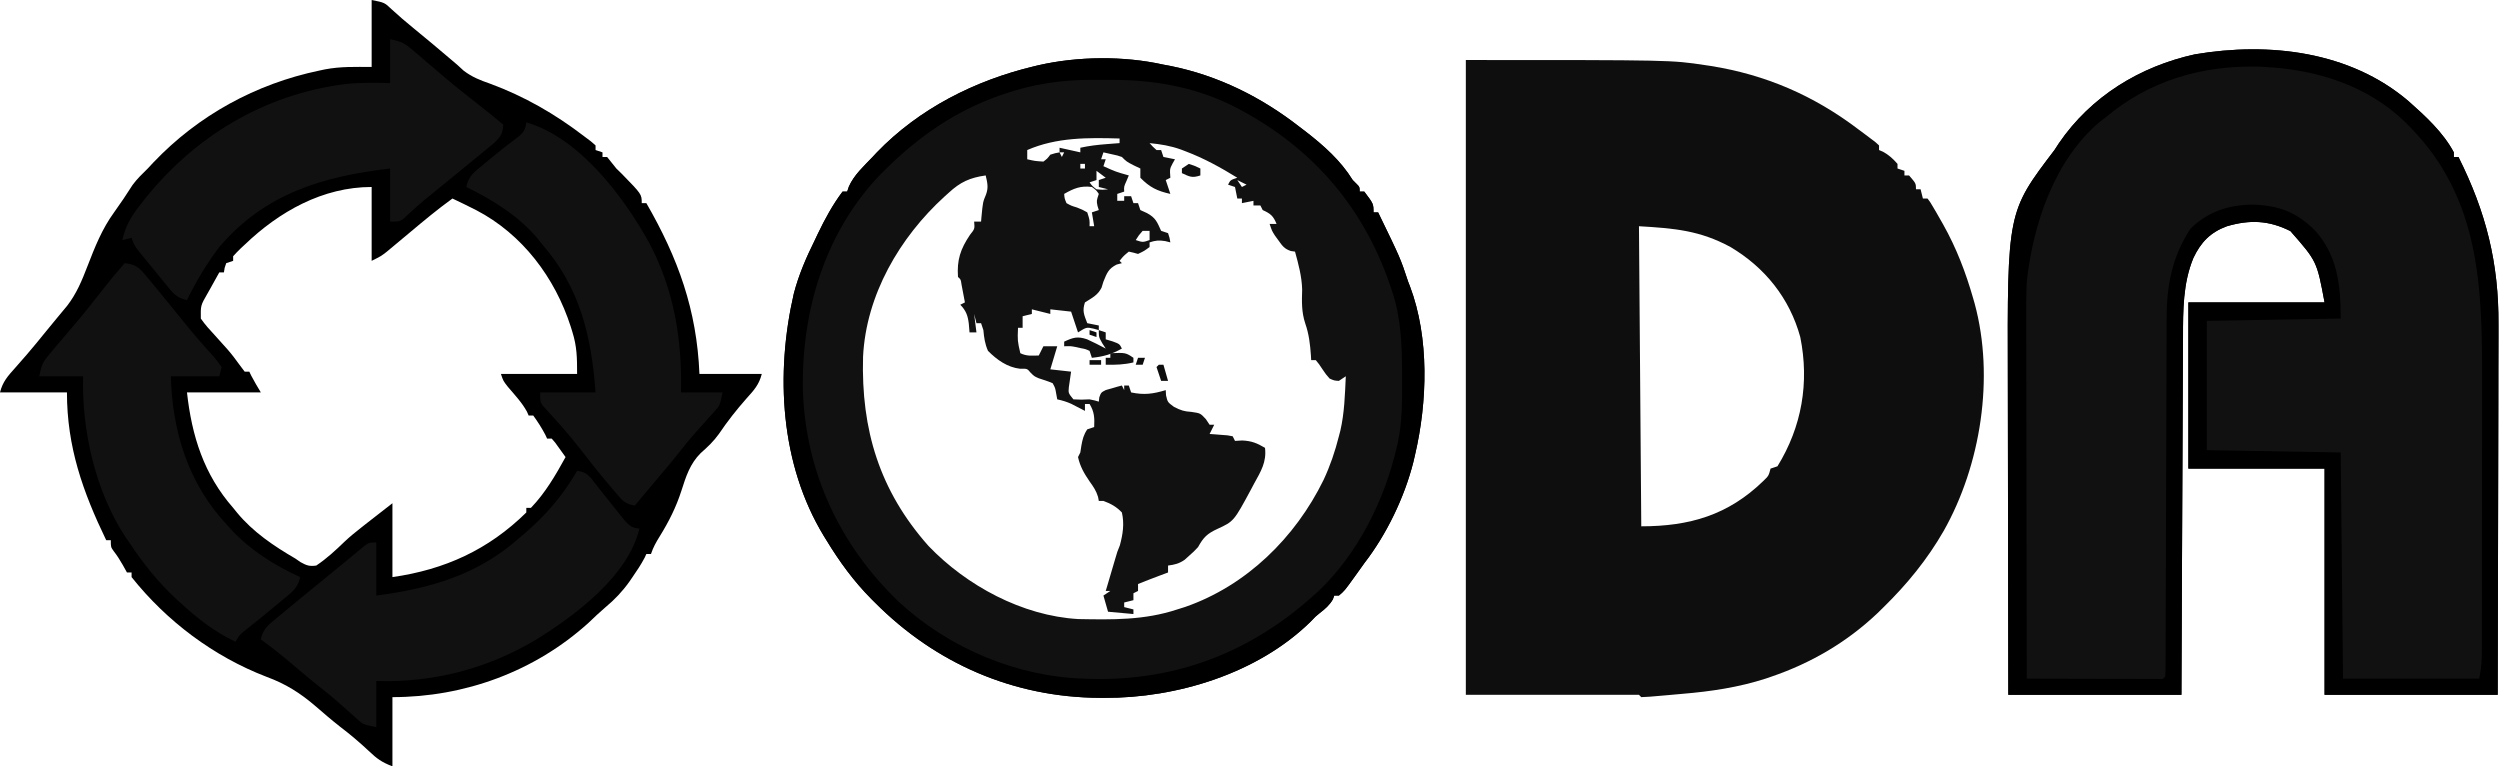
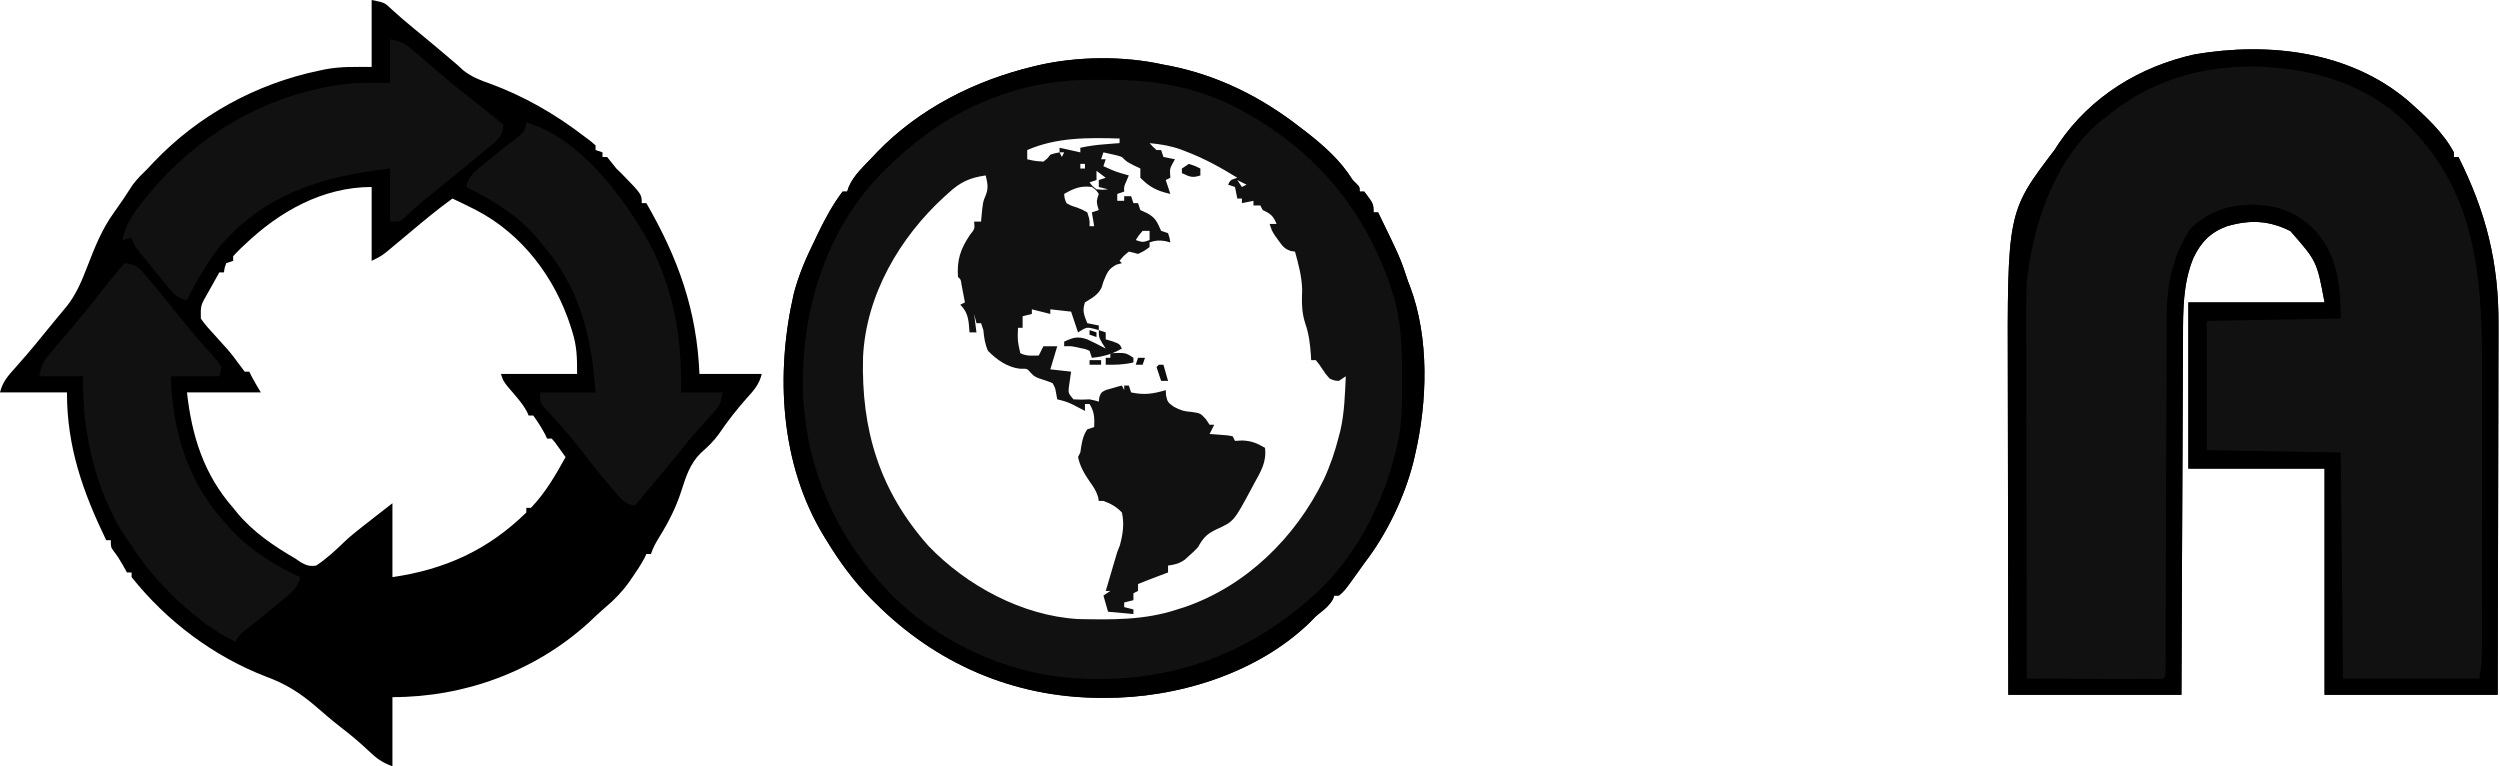
<svg xmlns="http://www.w3.org/2000/svg" width="1083" height="332" viewBox="0 0 1083 332" fill="none">
  <path d="M1043.44 43.876C1050.72 50.328 1058.39 57.352 1063 66.001C1063 66.661 1063 67.321 1063 68.001C1063.66 68.001 1064.32 68.001 1065 68.001C1076.93 91.801 1082.52 113.93 1082.34 140.589C1082.34 142.356 1082.34 144.122 1082.34 145.888C1082.34 150.616 1082.33 155.344 1082.3 160.072C1082.29 165.039 1082.28 170.005 1082.28 174.971C1082.27 184.345 1082.25 193.719 1082.22 203.093C1082.18 213.777 1082.17 224.462 1082.15 235.146C1082.12 257.098 1082.06 279.049 1082 301.001C1057.25 301.001 1032.5 301.001 1007 301.001C1007 268.661 1007 236.321 1007 203.001C987.53 203.001 968.06 203.001 948 203.001C948 179.241 948 155.481 948 131.001C967.47 131.001 986.94 131.001 1007 131.001C1003.67 113.164 1003.67 113.164 992.207 100.114C982.893 95.416 974.583 95.109 964.652 98.024C957.576 100.63 953.389 104.933 950.164 111.774C945.631 122.77 945.696 134.352 945.681 146.039C945.672 147.735 945.662 149.431 945.651 151.127C945.624 155.701 945.608 160.274 945.595 164.848C945.58 169.639 945.553 174.43 945.527 179.222C945.481 188.281 945.444 197.34 945.411 206.399C945.365 218.65 945.304 230.901 945.244 243.153C945.15 262.435 945.077 281.718 945 301.001C920.25 301.001 895.5 301.001 870 301.001C869.919 259.256 869.919 259.256 869.902 241.645C869.891 229.528 869.877 217.41 869.849 205.292C869.829 196.464 869.816 187.635 869.812 178.806C869.809 174.141 869.803 169.475 869.789 164.81C869.568 91.824 869.568 91.824 890 65.001C890.625 64.039 891.25 63.077 891.895 62.087C905.782 41.732 927.012 28.778 950.805 23.544C982.881 18.093 1018.03 22.148 1043.44 43.876Z" fill="#111111" />
-   <path d="M635 26C723.931 26 723.931 26 738.5 28.188C739.769 28.374 739.769 28.374 741.064 28.565C764.941 32.378 785.765 41.402 805 56C805.887 56.657 806.774 57.315 807.688 57.992C808.512 58.614 809.337 59.235 810.188 59.875C810.924 60.429 811.66 60.984 812.418 61.555C812.94 62.032 813.462 62.509 814 63C814 63.66 814 64.32 814 65C814.577 65.248 815.155 65.495 815.75 65.75C818.329 67.183 820.061 68.784 822 71C822 71.66 822 72.32 822 73C822.99 73.33 823.98 73.66 825 74C825 74.66 825 75.32 825 76C825.66 76 826.32 76 827 76C830 79.462 830 79.462 830 82C830.66 82 831.32 82 832 82C832.33 83.32 832.66 84.64 833 86C833.66 86 834.32 86 835 86C836.142 87.506 836.142 87.506 837.391 89.629C837.85 90.409 838.309 91.189 838.783 91.992C839.267 92.841 839.751 93.689 840.25 94.562C840.746 95.429 841.242 96.296 841.752 97.189C847.535 107.494 851.572 118.034 854.812 129.375C855.02 130.1 855.227 130.825 855.441 131.573C864.081 163.506 858.08 201.546 842 230C834.936 242.299 826.134 253.09 816 263C815.135 263.851 814.27 264.702 813.379 265.578C800.013 278.258 784.467 287.32 767 293.25C765.97 293.601 765.97 293.601 764.919 293.96C753.144 297.766 741.18 299.53 728.9 300.563C726.644 300.754 724.389 300.96 722.135 301.168C714.111 301.878 714.111 301.878 711 302C710.67 301.67 710.34 301.34 710 301C685.25 301 660.5 301 635 301C635 210.25 635 119.5 635 26ZM710 98C710.33 140.9 710.66 183.8 711 228C731.992 228 748.65 223.096 763.77 208.453C766.18 206.134 766.18 206.134 767 203C767.99 202.67 768.98 202.34 770 202C780.553 184.894 783.865 165.759 779.875 146C775.239 129.158 764.57 115.857 749.605 106.988C736.366 99.822 725.4 98.906 710 98Z" fill="#0E0E0E" />
  <path d="M161 0C166.598 1.12 166.598 1.12 169.625 4C172.736 6.861 175.902 9.591 179.188 12.25C184.503 16.573 189.736 20.986 194.957 25.422C196.463 26.698 196.463 26.698 198 28C198.946 28.866 199.892 29.733 200.867 30.625C204.541 33.41 207.997 34.753 212.312 36.25C227.24 41.772 240.383 49.337 253 59C253.954 59.715 254.908 60.431 255.891 61.168C256.935 62.075 256.935 62.075 258 63C258 63.66 258 64.32 258 65C258.99 65.33 259.98 65.66 261 66C261 66.66 261 67.32 261 68C261.66 68 262.32 68 263 68C264.362 69.644 265.69 71.315 267 73C268.176 74.145 268.176 74.145 269.375 75.312C278 84.143 278 84.143 278 88C278.66 88 279.32 88 280 88C293.771 111.911 301.852 134.225 303 162C311.91 162 320.82 162 330 162C328.827 166.693 326.519 169.138 323.375 172.625C319.038 177.541 315.115 182.519 311.445 187.961C309.21 191.115 306.47 193.711 303.57 196.254C298.877 200.911 297.155 206.443 295.18 212.606C292.903 219.692 289.735 225.989 285.812 232.312C284.187 234.934 282.979 237.062 282 240C281.34 240 280.68 240 280 240C279.629 240.804 279.629 240.804 279.25 241.625C277.695 244.579 275.901 247.254 274 250C273.567 250.633 273.134 251.266 272.688 251.918C269.608 256.245 266.32 259.704 262.242 263.098C259.712 265.244 257.341 267.526 254.938 269.812C231.602 290.939 201.216 302 170 302C170 311.9 170 321.8 170 332C165.265 330.106 163.326 328.727 159.75 325.312C155.805 321.612 151.765 318.183 147.453 314.918C143.797 312.06 140.288 309.031 136.78 305.994C130.021 300.196 123.833 296.272 115.438 293.188C92.56 284.376 72.32 269.217 57 250C57 249.34 57 248.68 57 248C56.34 248 55.68 248 55 248C54.402 246.928 53.804 245.855 53.188 244.75C51.968 242.598 50.774 240.709 49.25 238.75C48 237 48 237 48 234C47.34 234 46.68 234 46 234C35.863 212.983 29 193.621 29 170C19.43 170 9.86 170 0 170C1.162 165.351 3.398 162.906 6.5 159.438C7.601 158.181 8.701 156.923 9.801 155.664C10.346 155.043 10.89 154.422 11.452 153.782C14.324 150.476 17.073 147.07 19.832 143.668C21.36 141.787 22.901 139.915 24.449 138.051C25.25 137.085 26.05 136.12 26.875 135.125C27.594 134.261 28.314 133.398 29.055 132.508C33.214 127.146 35.511 121.468 37.938 115.188C41.086 107.054 44.211 99.155 49.375 92.062C52.193 88.149 54.863 84.177 57.445 80.106C59.396 77.463 61.651 75.294 64 73C64.819 72.123 65.637 71.247 66.481 70.344C85.895 49.948 110.844 36.301 138.375 30.562C139.146 30.398 139.917 30.234 140.712 30.065C147.722 28.742 153.553 29 161 29C161 19.43 161 9.86 161 0ZM106 106C105.428 106.532 104.855 107.065 104.266 107.613C103.13 108.695 102.055 109.84 101 111C101 111.66 101 112.32 101 113C99.515 113.495 99.515 113.495 98 114C97.267 116.015 97.267 116.015 97 118C96.34 118 95.68 118 95 118C93.654 120.389 92.323 122.785 91 125.188C90.618 125.861 90.237 126.535 89.844 127.229C86.904 132.337 86.904 132.337 87 138C88.817 140.65 90.941 142.962 93.125 145.312C94.324 146.641 95.52 147.972 96.715 149.305C97.287 149.94 97.859 150.575 98.449 151.229C100.329 153.375 102.029 155.618 103.688 157.938C104.451 158.948 105.214 159.959 106 161C106.66 161 107.32 161 108 161C108.268 161.557 108.536 162.114 108.812 162.688C110.096 165.186 111.555 167.591 113 170C102.44 170 91.88 170 81 170C83.097 188.876 88.306 205.535 101 220C101.553 220.683 102.106 221.366 102.676 222.07C109.66 230.516 118.588 236.517 128 242C128.728 242.504 129.457 243.008 130.207 243.527C132.826 244.97 134.011 245.41 137 245C141.555 241.956 145.406 238.373 149.337 234.574C151.557 232.473 153.909 230.575 156.312 228.688C157.01 228.134 157.707 227.581 158.426 227.012C162.278 224.001 166.14 221.002 170 218C170 228.56 170 239.12 170 250C192.649 246.764 211.577 238.175 228 222C228 221.34 228 220.68 228 220C228.66 220 229.32 220 230 220C236.226 213.531 240.701 205.819 245 198C244.05 196.661 243.089 195.329 242.125 194C241.591 193.257 241.058 192.515 240.508 191.75C240.01 191.173 239.513 190.595 239 190C238.34 190 237.68 190 237 190C236.752 189.464 236.505 188.928 236.25 188.375C234.693 185.418 232.966 182.703 231 180C230.34 180 229.68 180 229 180C228.646 179.182 228.646 179.182 228.285 178.348C226.086 174.331 222.948 171.039 219.996 167.559C218 165 218 165 217 162C227.89 162 238.78 162 250 162C250 154.978 249.948 150.136 247.938 143.75C247.714 143.024 247.491 142.298 247.261 141.55C240.413 120.239 226.285 101.444 206.254 91.012C202.861 89.288 199.439 87.63 196 86C189.616 90.619 183.586 95.636 177.552 100.698C175.04 102.805 172.524 104.907 170 107C169.134 107.722 168.267 108.444 167.375 109.188C165 111 165 111 161 113C161 102.44 161 91.88 161 81C139.828 81 120.949 91.669 106 106Z" fill="black" />
  <path d="M504 28C504.986 28.183 505.972 28.366 506.988 28.555C527.737 32.741 546.382 42.046 563 55C563.851 55.647 564.702 56.294 565.578 56.961C573.434 63.058 580.738 69.499 586 78C586.578 78.578 587.155 79.155 587.75 79.75C589 81 589 81 589 83C589.66 83 590.32 83 591 83C595 88.294 595 88.294 595 92C595.66 92 596.32 92 597 92C606.663 111.885 606.663 111.885 610 122C610.262 122.669 610.523 123.338 610.793 124.028C619.233 146.348 618.359 174.097 613 197C612.749 198.083 612.497 199.166 612.238 200.281C608.356 215.563 600.62 231.564 591 244C589.581 245.978 588.164 247.957 586.75 249.938C582.45 255.915 582.45 255.915 580 258C579.34 258 578.68 258 578 258C577.794 258.557 577.588 259.114 577.375 259.688C575.864 262.228 574.061 263.765 571.73 265.559C569.839 267.084 569.839 267.084 567.691 269.363C544.789 291.801 509.725 302.455 478.375 302.313C477.717 302.31 477.058 302.308 476.38 302.305C439.013 302.087 405.325 287.463 379 261C378.275 260.279 378.275 260.279 377.536 259.544C369.831 251.797 363.675 243.32 358 234C357.638 233.414 357.276 232.828 356.902 232.225C337.966 201.095 335.854 161.999 343.879 127.188C346.024 119.004 349.248 111.564 353 104C353.413 103.126 353.825 102.252 354.25 101.352C357.308 94.974 360.732 88.655 365 83C365.66 83 366.32 83 367 83C367.244 82.276 367.487 81.551 367.738 80.805C370.029 75.714 374.191 72.011 378 68C378.593 67.366 379.186 66.732 379.797 66.078C398.125 47.052 422.335 34.855 447.813 28.75C448.834 28.505 448.834 28.505 449.876 28.255C467.045 24.357 486.829 24.174 504 28ZM445 65C445 66.32 445 67.64 445 69C448.355 69.765 448.355 69.765 452 70C453.729 68.688 453.729 68.688 455 67C457.188 66.313 457.188 66.313 459 66C459 65.34 459 64.68 459 64C461.97 64.66 464.94 65.32 468 66C468 65.34 468 64.68 468 64C471.77 63.168 475.464 62.734 479.313 62.438C480.915 62.312 480.915 62.312 482.551 62.184C483.359 62.123 484.167 62.063 485 62C485 61.34 485 60.68 485 60C471.437 59.602 457.687 59.453 445 65ZM498 62C499.375 63.542 499.375 63.542 501 65C501.66 65 502.32 65 503 65C503.33 65.99 503.66 66.98 504 68C505.65 68.33 507.3 68.66 509 69C508.67 69.578 508.34 70.155 508 70.75C506.729 73.199 506.729 73.199 507 77C506.34 77.33 505.68 77.66 505 78C505.99 80.97 505.99 80.97 507 84C501.362 82.76 498.066 81.165 494 77C494 75.68 494 74.36 494 73C493.051 72.546 492.103 72.093 491.125 71.625C488 70 488 70 486 68C484.033 67.327 484.033 67.327 481.875 66.875C479.957 66.442 479.957 66.442 478 66C477.67 66.99 477.34 67.98 477 69C477.66 69 478.32 69 479 69C478.67 69.99 478.34 70.98 478 72C483.36 74.413 483.36 74.413 489 76C488.505 77.176 488.505 77.176 488 78.375C486.881 80.844 486.881 80.844 487 83C485.515 83.495 485.515 83.495 484 84C484 84.99 484 85.98 484 87C484.99 87 485.98 87 487 87C487 86.34 487 85.68 487 85C487.99 85 488.98 85 490 85C490.495 86.485 490.495 86.485 491 88C491.66 88 492.32 88 493 88C493.495 89.485 493.495 89.485 494 91C494.949 91.433 495.898 91.866 496.875 92.313C500.664 94.359 501.253 96.174 503 100C503.99 100.33 504.98 100.66 506 101C506.688 103.063 506.688 103.063 507 105C506.258 104.815 505.515 104.629 504.75 104.438C502.05 104.008 500.554 104.149 498 105C498 105.66 498 106.32 498 107C495.75 108.688 495.75 108.688 493 110C492.319 109.815 491.639 109.629 490.938 109.438C490.298 109.293 489.659 109.149 489 109C486.729 110.855 486.729 110.855 485 113C485.33 113.33 485.66 113.66 486 114C485.237 114.206 484.474 114.413 483.688 114.625C480.112 116.455 479.508 118.338 478 122C477.732 122.866 477.464 123.733 477.188 124.625C475.543 127.915 473.053 129.051 470 131C468.745 134.766 469.629 136.372 471 140C472.65 140.33 474.3 140.66 476 141C476 141.66 476 142.32 476 143C475.258 142.794 474.515 142.588 473.75 142.375C470.675 141.693 470.675 141.693 467 144C466.01 141.03 465.02 138.06 464 135C461.03 134.67 458.06 134.34 455 134C455 134.66 455 135.32 455 136C452.36 135.34 449.72 134.68 447 134C447 134.66 447 135.32 447 136C445.68 136.33 444.36 136.66 443 137C443 138.65 443 140.3 443 142C442.34 142 441.68 142 441 142C440.778 147.601 440.778 147.601 442 153C444.709 154.355 447.009 154.065 450 154C450.99 152.02 450.99 152.02 452 150C453.98 150 455.96 150 458 150C457.01 153.3 456.02 156.6 455 160C457.97 160.33 460.94 160.66 464 161C463.674 163.246 463.349 165.492 463.023 167.738C462.785 170.287 462.785 170.287 465 173C468.417 173.167 468.417 173.167 472 173C474.438 173.5 474.438 173.5 476 174C476.071 173.376 476.142 172.752 476.215 172.11C477 170 477 170 479.066 168.953C479.89 168.721 480.714 168.489 481.563 168.25C482.389 168.008 483.215 167.765 484.066 167.516C484.705 167.346 485.343 167.175 486 167C486.33 167.66 486.66 168.32 487 169C487 168.34 487 167.68 487 167C487.66 167 488.32 167 489 167C489.33 167.99 489.66 168.98 490 170C495.693 171.186 499.426 170.663 505 169C505.041 169.743 505.083 170.485 505.125 171.25C505.811 174.224 505.811 174.224 508.563 176.25C511.643 177.819 512.872 178.213 516.125 178.438C520 179 520 179 522.375 181.563C523.179 182.769 523.179 182.769 524 184C524.66 184 525.32 184 526 184C525.01 185.98 525.01 185.98 524 188C525.065 188.074 525.065 188.074 526.152 188.149C527.071 188.223 527.991 188.298 528.938 188.375C529.854 188.445 530.771 188.514 531.715 188.586C532.469 188.723 533.223 188.859 534 189C534.33 189.66 534.66 190.32 535 191C536.031 190.938 537.063 190.876 538.125 190.813C542.235 191.012 544.489 191.945 548 194C548.747 200.145 546.181 204.234 543.313 209.438C542.66 210.668 542.66 210.668 541.994 211.924C534.491 225.851 534.491 225.851 527.375 229.125C522.957 231.171 521.335 232.759 519 237C517.133 238.985 517.133 238.985 515.125 240.75C514.468 241.343 513.81 241.936 513.133 242.547C510.737 244.18 508.852 244.623 506 245C506 245.99 506 246.98 506 248C504.783 248.454 503.566 248.908 502.313 249.375C499.192 250.545 496.088 251.746 493 253C493 253.99 493 254.98 493 256C492.34 256.33 491.68 256.66 491 257C491 257.99 491 258.98 491 260C489.68 260.33 488.36 260.66 487 261C487 261.66 487 262.32 487 263C488.32 263.33 489.64 263.66 491 264C491 264.66 491 265.32 491 266C487.37 265.67 483.74 265.34 480 265C479.01 261.535 479.01 261.535 478 258C478.99 257.34 479.98 256.68 481 256C480.34 256 479.68 256 479 256C479.193 255.36 479.387 254.719 479.586 254.059C480.769 250.129 481.944 246.199 483.063 242.25C484 239 484 239 485.125 236.25C486.417 231.453 487.131 226.896 486 222C483.669 219.532 481.177 218.155 478 217C477.34 217 476.68 217 476 217C475.843 216.146 475.843 216.146 475.684 215.274C474.886 212.623 473.674 210.871 472.063 208.625C469.702 205.181 467.908 202.136 467 198C467.33 197.34 467.66 196.68 468 196C468.217 194.577 468.217 194.577 468.438 193.125C468.948 190.29 469.413 188.381 471 186C471.99 185.67 472.98 185.34 474 185C474.179 181.053 474.094 178.402 472 175C471.34 175 470.68 175 470 175C470 175.99 470 176.98 470 178C469.203 177.584 469.203 177.584 468.391 177.16C467.684 176.798 466.978 176.436 466.25 176.063C465.554 175.703 464.858 175.343 464.141 174.973C462.098 174.045 460.189 173.469 458 173C457.783 171.825 457.783 171.825 457.563 170.625C457.122 168.036 457.122 168.036 456 166C454.037 165.16 452.039 164.535 450.008 163.879C448 163 448 163 446.434 161.418C444.971 159.667 444.971 159.667 441.938 159.75C436.375 159.132 431.879 155.879 428 152C426.667 148.997 426.296 146.246 426 143C425.67 142.01 425.34 141.02 425 140C424.34 140 423.68 140 423 140C422.67 138.68 422.34 137.36 422 136C422.495 139.96 422.495 139.96 423 144C422.01 144 421.02 144 420 144C419.845 142.144 419.845 142.144 419.688 140.25C419.262 136.721 418.519 134.629 416 132C416.66 131.67 417.32 131.34 418 131C417.692 129.353 417.379 127.708 417.063 126.063C416.888 125.146 416.714 124.23 416.535 123.285C416.223 121.047 416.223 121.047 415 120C414.494 112.664 416.022 107.94 420.188 101.75C422.275 99.132 422.275 99.132 422 96C422.99 96 423.98 96 425 96C425.049 95.409 425.098 94.817 425.148 94.207C425.781 87.524 425.781 87.524 427.125 84.313C428.282 81.256 427.728 79.132 427 76C420.204 76.963 416.011 78.849 411 83.5C410.4 84.039 409.799 84.578 409.181 85.133C389.75 102.834 375.188 127.735 373.876 154.543C372.996 186.183 381.007 212.599 402.219 236.5C418.743 253.743 442.909 266.786 467.074 268.177C481.888 268.456 495.843 268.709 510 264C511.116 263.65 512.233 263.299 513.383 262.938C539.979 253.709 561.133 232.897 573.37 207.905C576.237 201.788 578.351 195.554 580 189C580.213 188.187 580.425 187.373 580.645 186.535C582.43 178.815 582.628 170.889 583 163C582.01 163.66 581.02 164.32 580 165C578.008 164.879 578.008 164.879 576 164C574.367 162.153 574.367 162.153 572.875 159.938C571.441 157.763 571.441 157.763 570 156C569.34 156 568.68 156 568 156C567.963 155.322 567.925 154.644 567.887 153.945C567.544 149.096 567.042 144.728 565.438 140.125C563.783 135.115 563.944 130.638 564.094 125.406C563.938 119.753 562.493 114.432 561 109C560.406 108.915 559.811 108.83 559.199 108.742C556.371 107.788 555.53 106.535 553.813 104.125C553.303 103.427 552.794 102.728 552.27 102.008C551 100 551 100 550 97C550.99 97 551.98 97 553 97C551.607 93.519 550.368 92.521 547 91C546.67 90.34 546.34 89.68 546 89C545.01 89 544.02 89 543 89C543 88.34 543 87.68 543 87C541.35 87.33 539.7 87.66 538 88C538 87.34 538 86.68 538 86C537.34 86 536.68 86 536 86C535.67 84.35 535.34 82.7 535 81C534.01 80.67 533.02 80.34 532 80C533 78 533 78 536 77C528.778 72.554 521.574 68.566 513.625 65.563C512.984 65.316 512.344 65.07 511.684 64.816C507.1 63.154 502.818 62.465 498 62ZM459 66C459.33 66.66 459.66 67.32 460 68C460.33 67.34 460.66 66.68 461 66C460.34 66 459.68 66 459 66ZM463 70C464 72 464 72 464 72L463 70ZM468 71C468 71.66 468 72.32 468 73C468.66 73 469.32 73 470 73C470 72.34 470 71.68 470 71C469.34 71 468.68 71 468 71ZM475 74C475 75.32 475 76.64 475 78C474.01 78.33 473.02 78.66 472 79C473.185 80.604 473.185 80.604 475 82C477.626 82.251 477.626 82.251 480 82C478.68 81.67 477.36 81.34 476 81C476 80.01 476 79.02 476 78C476.99 77.67 477.98 77.34 479 77C477.68 76.01 476.36 75.02 475 74ZM536 78C536.99 79.485 536.99 79.485 538 81C538.66 80.67 539.32 80.34 540 80C538.68 79.34 537.36 78.68 536 78ZM461 84C461.153 85.96 461.153 85.96 462 88C464.054 89.134 464.054 89.134 466.5 89.875C468.965 90.852 468.965 90.852 471 92C472.063 95.25 472.063 95.25 472 98C472.66 98 473.32 98 474 98C473.67 96.02 473.34 94.04 473 92C473.99 91.67 474.98 91.34 476 91C475.814 90.402 475.629 89.804 475.438 89.188C475 87 475 87 476 84C474.879 82.375 474.879 82.375 473 81C468.166 80.356 465.174 81.615 461 84ZM495 100C493.295 101.94 493.295 101.94 492 104C495.049 105.011 495.049 105.011 498 104C498 102.68 498 101.36 498 100C497.01 100 496.02 100 495 100ZM561 101C562 103 562 103 562 103L561 101ZM562 103C563 105 563 105 563 105L562 103ZM562 107C563 109 563 109 563 109L562 107ZM420 128C421 132 421 132 421 132L420 128Z" fill="#111111" />
  <path d="M1043.44 43.876C1050.72 50.328 1058.39 57.352 1063 66.001C1063 66.661 1063 67.321 1063 68.001C1063.66 68.001 1064.32 68.001 1065 68.001C1076.93 91.801 1082.52 113.93 1082.34 140.589C1082.34 142.356 1082.34 144.122 1082.34 145.888C1082.34 150.616 1082.33 155.344 1082.3 160.072C1082.29 165.039 1082.28 170.005 1082.28 174.971C1082.27 184.345 1082.25 193.719 1082.22 203.093C1082.18 213.777 1082.17 224.462 1082.15 235.146C1082.12 257.098 1082.06 279.049 1082 301.001C1057.25 301.001 1032.5 301.001 1007 301.001C1007 268.661 1007 236.321 1007 203.001C987.53 203.001 968.06 203.001 948 203.001C948 179.241 948 155.481 948 131.001C967.47 131.001 986.94 131.001 1007 131.001C1003.67 113.164 1003.67 113.164 992.207 100.114C982.893 95.416 974.583 95.109 964.652 98.024C957.576 100.63 953.389 104.933 950.164 111.774C945.631 122.77 945.696 134.352 945.681 146.039C945.672 147.735 945.662 149.431 945.651 151.127C945.624 155.701 945.608 160.274 945.595 164.848C945.58 169.639 945.553 174.43 945.527 179.222C945.481 188.281 945.444 197.34 945.411 206.399C945.365 218.65 945.304 230.901 945.244 243.153C945.15 262.435 945.077 281.718 945 301.001C920.25 301.001 895.5 301.001 870 301.001C869.919 259.256 869.919 259.256 869.902 241.645C869.891 229.528 869.877 217.41 869.849 205.292C869.829 196.464 869.816 187.635 869.812 178.806C869.809 174.141 869.803 169.475 869.789 164.81C869.568 91.824 869.568 91.824 890 65.001C890.625 64.039 891.25 63.077 891.895 62.087C905.782 41.732 927.012 28.778 950.805 23.544C982.881 18.093 1018.03 22.148 1043.44 43.876ZM912 51.001C911.205 51.596 910.409 52.192 909.59 52.805C889.85 69.538 880.749 97.135 878 122.001C877.737 127.758 877.746 133.503 877.773 139.266C877.774 140.962 877.773 142.659 877.772 144.355C877.772 148.92 877.783 153.485 877.797 158.051C877.81 162.837 877.811 167.622 877.813 172.408C877.82 181.453 877.836 190.498 877.856 199.543C877.878 209.848 877.889 220.152 877.899 230.457C877.92 251.638 877.955 272.82 878 294.001C885.675 294.024 893.351 294.042 901.026 294.053C904.59 294.058 908.153 294.065 911.717 294.076C915.81 294.089 919.903 294.094 923.996 294.098C925.282 294.104 926.567 294.109 927.891 294.114C929.072 294.114 930.254 294.114 931.471 294.114C933.039 294.118 933.039 294.118 934.64 294.121C936.957 294.267 936.957 294.267 938 293.001C938.103 290.851 938.134 288.698 938.138 286.545C938.142 285.522 938.142 285.522 938.147 284.477C938.155 282.173 938.156 279.868 938.158 277.564C938.162 275.918 938.168 274.273 938.173 272.627C938.184 269.072 938.193 265.518 938.199 261.964C938.21 256.336 938.23 250.708 938.252 245.08C938.314 229.072 938.368 213.064 938.401 197.056C938.42 188.222 938.449 179.389 938.489 170.556C938.51 165.883 938.526 161.21 938.528 156.537C938.53 152.132 938.546 147.727 938.573 143.322C938.58 141.712 938.582 140.103 938.579 138.494C938.552 123.887 940.787 111.642 948.813 99.188C956.249 91.752 965.099 88.865 975.438 88.626C986.806 88.899 994.572 91.662 1002.69 99.665C1012.66 110.584 1014 123.612 1014 138.001C985.29 138.496 985.29 138.496 956 139.001C956 157.481 956 175.961 956 195.001C975.14 195.331 994.28 195.661 1014 196.001C1014.33 228.341 1014.66 260.681 1015 294.001C1034.47 294.001 1053.94 294.001 1074 294.001C1074.81 289.966 1075.13 286.805 1075.13 282.752C1075.14 281.493 1075.14 280.233 1075.15 278.936C1075.15 277.547 1075.15 276.158 1075.15 274.769C1075.15 273.3 1075.15 271.831 1075.16 270.362C1075.16 266.371 1075.17 262.38 1075.17 258.389C1075.17 255.885 1075.17 253.381 1075.17 250.877C1075.18 242.109 1075.19 233.341 1075.19 224.573C1075.18 216.458 1075.2 208.343 1075.21 200.228C1075.22 193.224 1075.23 186.221 1075.23 179.218C1075.23 175.052 1075.23 170.886 1075.24 166.72C1075.34 125.365 1074.81 86.329 1044 55.001C1043.24 54.229 1042.48 53.456 1041.7 52.661C1025.2 36.862 1003.38 30.145 981 29.001C980.214 28.958 979.427 28.916 978.617 28.872C953.967 28.228 930.927 34.909 912 51.001Z" fill="black" />
  <path d="M228 53C250.946 59.634 270.11 85.143 281.125 105C292.049 125.564 295.51 147.033 295 170C300.94 170 306.88 170 313 170C311.876 175.622 311.876 175.622 309.34 178.418C308.527 179.332 308.527 179.332 307.697 180.264C307.116 180.899 306.536 181.534 305.938 182.188C304.739 183.531 303.543 184.876 302.348 186.223C301.478 187.197 301.478 187.197 300.59 188.192C298.609 190.445 296.73 192.767 294.875 195.125C290.908 200.161 286.768 205.041 282.613 209.922C280.053 212.93 277.524 215.962 275 219C271.755 218.431 270.278 217.615 268.152 215.113C267.635 214.512 267.119 213.911 266.586 213.291C266.042 212.638 265.498 211.985 264.938 211.312C264.364 210.638 263.79 209.963 263.199 209.268C259.069 204.375 255.09 199.372 251.19 194.295C248.7 191.077 246.128 187.972 243.426 184.93C242.825 184.253 242.224 183.576 241.605 182.879C240.433 181.569 239.253 180.266 238.062 178.973C237.533 178.381 237.003 177.789 236.457 177.18C235.982 176.661 235.508 176.143 235.019 175.609C234 174 234 174 234 170C241.92 170 249.84 170 258 170C256.244 145.893 251.307 124.686 235 106C234.483 105.341 233.966 104.683 233.434 104.004C225.275 93.919 213.564 86.651 202 81C202.844 76.244 205.853 74.185 209.438 71.25C210.066 70.722 210.694 70.194 211.341 69.65C215.859 65.871 220.481 62.235 225.207 58.719C227.191 56.817 227.641 55.687 228 53Z" fill="#111111" />
-   <path d="M169 17C174.046 18.009 175.275 18.683 179 21.875C179.963 22.69 180.926 23.504 181.918 24.344C182.946 25.229 183.973 26.114 185 27C187.101 28.796 189.206 30.586 191.312 32.375C191.848 32.831 192.384 33.288 192.936 33.758C197.582 37.696 202.344 41.474 207.156 45.209C210.836 48.066 214.435 51 218 54C217.817 57.851 216.995 59.005 214.227 61.797C213.036 62.794 211.835 63.778 210.625 64.75C209.992 65.274 209.36 65.799 208.708 66.339C206.814 67.904 204.908 69.453 203 71C202.014 71.813 201.028 72.627 200.012 73.465C197.351 75.656 194.678 77.83 192 80C190.103 81.54 188.207 83.082 186.312 84.625C185.41 85.359 184.508 86.092 183.578 86.848C180.535 89.388 177.624 92.052 174.754 94.785C173 96 173 96 169 96C169 88.41 169 80.82 169 73C139.808 76.414 114.819 83.773 95 107C89.537 114.257 84.95 121.829 81 130C76.447 129.165 74.541 126.538 71.75 123.062C71.271 122.48 70.793 121.898 70.299 121.297C69.325 120.109 68.355 118.916 67.39 117.72C66.117 116.145 64.829 114.581 63.539 113.02C58.141 106.423 58.141 106.423 57 103C55.02 103.495 55.02 103.495 53 104C54.302 98.186 56.51 94.262 60.125 89.562C60.91 88.534 60.91 88.534 61.711 87.484C83.667 59.451 113.958 40.977 149.512 36.422C156.035 35.726 162.446 35.805 169 36C169 29.73 169 23.46 169 17Z" fill="#111111" />
-   <path d="M250 204C252.917 204.334 253.936 204.934 256.008 207.082C256.706 207.983 257.405 208.884 258.125 209.812C258.905 210.796 259.685 211.78 260.488 212.793C260.896 213.314 261.305 213.835 261.725 214.373C263.896 217.144 266.094 219.892 268.312 222.625C269.113 223.628 269.914 224.631 270.738 225.664C272.949 227.947 273.899 228.702 277 229C272.091 249.555 249.243 266.554 232.042 277.213C210.942 289.754 187.479 295.79 163 295C163 301.6 163 308.2 163 315C157.378 313.876 157.378 313.876 154.801 311.559C154.237 311.062 153.673 310.565 153.092 310.052C152.504 309.52 151.917 308.987 151.312 308.438C150.061 307.332 148.808 306.228 147.555 305.125C146.946 304.586 146.337 304.047 145.71 303.492C143.507 301.57 141.235 299.746 138.938 297.938C135.006 294.835 131.183 291.626 127.375 288.375C122.708 284.394 117.968 280.604 113 277C113.844 272.269 116.804 270.231 120.375 267.312C121.008 266.784 121.64 266.255 122.292 265.71C124.187 264.13 126.092 262.564 128 261C128.986 260.185 129.972 259.371 130.988 258.531C133.65 256.343 136.324 254.171 139 252C140.855 250.48 142.709 248.959 144.562 247.438C145.461 246.705 146.359 245.973 147.285 245.219C149.134 243.708 150.975 242.186 152.809 240.656C154.141 239.558 154.141 239.558 155.5 238.438C156.294 237.776 157.088 237.115 157.906 236.434C160 235 160 235 163 235C163 242.59 163 250.18 163 258C186.302 254.947 207.11 248.999 225 233C225.816 232.314 226.632 231.628 227.473 230.922C236.466 223.193 244.069 214.281 250 204Z" fill="#111111" />
+   <path d="M169 17C174.046 18.009 175.275 18.683 179 21.875C179.963 22.69 180.926 23.504 181.918 24.344C182.946 25.229 183.973 26.114 185 27C187.101 28.796 189.206 30.586 191.312 32.375C191.848 32.831 192.384 33.288 192.936 33.758C197.582 37.696 202.344 41.474 207.156 45.209C210.836 48.066 214.435 51 218 54C217.817 57.851 216.995 59.005 214.227 61.797C213.036 62.794 211.835 63.778 210.625 64.75C209.992 65.274 209.36 65.799 208.708 66.339C206.814 67.904 204.908 69.453 203 71C197.351 75.656 194.678 77.83 192 80C190.103 81.54 188.207 83.082 186.312 84.625C185.41 85.359 184.508 86.092 183.578 86.848C180.535 89.388 177.624 92.052 174.754 94.785C173 96 173 96 169 96C169 88.41 169 80.82 169 73C139.808 76.414 114.819 83.773 95 107C89.537 114.257 84.95 121.829 81 130C76.447 129.165 74.541 126.538 71.75 123.062C71.271 122.48 70.793 121.898 70.299 121.297C69.325 120.109 68.355 118.916 67.39 117.72C66.117 116.145 64.829 114.581 63.539 113.02C58.141 106.423 58.141 106.423 57 103C55.02 103.495 55.02 103.495 53 104C54.302 98.186 56.51 94.262 60.125 89.562C60.91 88.534 60.91 88.534 61.711 87.484C83.667 59.451 113.958 40.977 149.512 36.422C156.035 35.726 162.446 35.805 169 36C169 29.73 169 23.46 169 17Z" fill="#111111" />
  <path d="M54 114C58.297 114.489 60.002 115.575 62.75 118.875C63.437 119.69 64.124 120.504 64.832 121.344C65.905 122.659 65.905 122.659 67 124C67.726 124.877 68.451 125.753 69.199 126.656C71.48 129.427 73.742 132.211 76 135C77.457 136.793 78.915 138.585 80.375 140.375C81.102 141.271 81.829 142.167 82.578 143.09C84.371 145.244 86.185 147.35 88.047 149.441C88.814 150.314 88.814 150.314 89.596 151.204C90.598 152.34 91.611 153.468 92.634 154.585C94.008 156.152 94.008 156.152 96 159C95.67 160.32 95.34 161.64 95 163C88.07 163 81.14 163 74 163C74.654 186.761 81.46 209.256 98 227C98.735 227.825 99.469 228.65 100.227 229.5C108.626 238.474 118.869 244.88 130 250C129.156 254.731 126.196 256.769 122.625 259.688C121.686 260.474 121.686 260.474 120.728 261.277C115.908 265.302 111.026 269.254 106.109 273.16C103.806 275.007 103.806 275.007 102 278C92.763 273.613 85.469 267.855 78 261C77.477 260.523 76.955 260.045 76.416 259.553C68.403 252.141 62.016 244.089 56 235C55.448 234.206 54.897 233.412 54.328 232.594C41.305 212.709 35.358 186.452 36 163C29.73 163 23.46 163 17 163C17.965 158.176 18.411 157.033 21.375 153.5C22.098 152.629 22.821 151.757 23.566 150.859C24.369 149.916 25.173 148.972 26 148C27.312 146.456 28.625 144.912 29.937 143.368C30.86 142.282 31.784 141.197 32.709 140.113C36.667 135.452 40.446 130.665 44.202 125.84C47.36 121.79 50.605 117.854 54 114Z" fill="#111111" />
  <path d="M504 28C504.986 28.183 505.972 28.366 506.988 28.555C527.737 32.741 546.382 42.046 563 55C563.851 55.647 564.702 56.294 565.578 56.961C573.434 63.058 580.738 69.499 586 78C586.578 78.578 587.155 79.155 587.75 79.75C589 81 589 81 589 83C589.66 83 590.32 83 591 83C595 88.294 595 88.294 595 92C595.66 92 596.32 92 597 92C606.663 111.885 606.663 111.885 610 122C610.262 122.669 610.523 123.338 610.793 124.028C619.233 146.348 618.359 174.097 613 197C612.749 198.083 612.497 199.166 612.238 200.281C608.356 215.563 600.62 231.564 591 244C589.581 245.978 588.164 247.957 586.75 249.938C582.45 255.915 582.45 255.915 580 258C579.34 258 578.68 258 578 258C577.794 258.557 577.588 259.114 577.375 259.688C575.864 262.228 574.061 263.765 571.73 265.559C569.839 267.084 569.839 267.084 567.691 269.363C544.789 291.801 509.725 302.455 478.375 302.313C477.717 302.31 477.058 302.308 476.38 302.305C439.013 302.087 405.325 287.463 379 261C378.275 260.279 378.275 260.279 377.536 259.544C369.831 251.797 363.675 243.32 358 234C357.638 233.414 357.276 232.828 356.902 232.225C337.966 201.095 335.854 161.999 343.879 127.188C346.024 119.004 349.248 111.564 353 104C353.413 103.126 353.825 102.252 354.25 101.352C357.308 94.974 360.732 88.655 365 83C365.66 83 366.32 83 367 83C367.244 82.276 367.487 81.551 367.738 80.805C370.029 75.714 374.191 72.011 378 68C378.593 67.366 379.186 66.732 379.797 66.078C398.125 47.052 422.335 34.855 447.813 28.75C448.834 28.505 448.834 28.505 449.876 28.255C467.045 24.357 486.829 24.174 504 28ZM435.063 40.688C434.316 40.943 433.569 41.197 432.8 41.46C413.878 48.151 398.22 58.978 384 73C383.148 73.839 382.296 74.678 381.418 75.543C357.278 100.671 347.153 134.86 347.816 169.086C348.931 204.505 363.896 236.391 389.52 260.863C411.19 280.813 440.47 293.195 470 294C471.241 294.04 472.483 294.08 473.762 294.121C510.302 294.73 541.955 282.322 569 258C569.664 257.409 570.328 256.817 571.012 256.207C588.102 240.073 599.767 216.693 605 194C605.177 193.269 605.353 192.539 605.535 191.786C607.474 182.753 607.398 173.695 607.375 164.5C607.374 163.653 607.373 162.805 607.372 161.932C607.33 149.583 606.988 137.802 603 126C602.753 125.255 602.507 124.51 602.252 123.742C590.121 88.114 566.641 62.077 533.082 45.383C516.252 37.317 498.869 34.465 480.382 34.609C477.935 34.625 475.491 34.609 473.045 34.59C459.895 34.572 447.56 36.394 435.063 40.688Z" fill="black" />
  <path d="M476 143C476.99 143.33 477.98 143.66 479 144C479 144.99 479 145.98 479 147C480.454 147.433 480.454 147.433 481.938 147.875C485 149 485 149 486 151C481.638 153.447 477.973 154.503 473 155C472.67 154.01 472.34 153.02 472 152C470.23 151.195 470.23 151.195 468.125 150.812C467.426 150.654 466.728 150.495 466.008 150.332C463.846 149.918 463.846 149.918 461 150C461 149.34 461 148.68 461 148C464.881 146.189 466.772 145.587 470.914 146.98C473.657 148.245 476.341 149.567 479 151C478.505 150.237 478.01 149.474 477.5 148.688C476 146 476 146 476 143Z" fill="#101010" />
  <path d="M481 153C487.625 152.75 487.625 152.75 491 155C491 155.66 491 156.32 491 157C486.947 157.982 483.161 158.082 479 158C479 157.01 479 156.02 479 155C479.66 155 480.32 155 481 155C481 154.34 481 153.68 481 153Z" fill="#121212" />
  <path d="M515 71C517.688 71.875 517.688 71.875 520 73C520 73.99 520 74.98 520 76C516.377 77.208 515.359 76.543 512 75C512 74.34 512 73.68 512 73C512.99 72.34 513.98 71.68 515 71Z" fill="#0F0F0F" />
  <path d="M502 158C502.66 158 503.32 158 504 158C504.66 160.31 505.32 162.62 506 165C505.01 165 504.02 165 503 165C502.34 163.02 501.68 161.04 501 159C501.33 158.67 501.66 158.34 502 158Z" fill="#0D0D0D" />
  <path d="M472 156C473.65 156 475.3 156 477 156C477 156.66 477 157.32 477 158C475.35 158 473.7 158 472 158C472 157.34 472 156.68 472 156Z" fill="#0F0F0F" />
  <path d="M493 155C493.99 155 494.98 155 496 155C495.67 155.99 495.34 156.98 495 158C494.01 158 493.02 158 492 158C492.33 157.01 492.66 156.02 493 155Z" fill="#0D0D0D" />
  <path d="M472 143C472.99 143.33 473.98 143.66 475 144C475 144.66 475 145.32 475 146C474.01 145.67 473.02 145.34 472 145C472 144.34 472 143.68 472 143Z" fill="#0A0A0A" />
</svg>